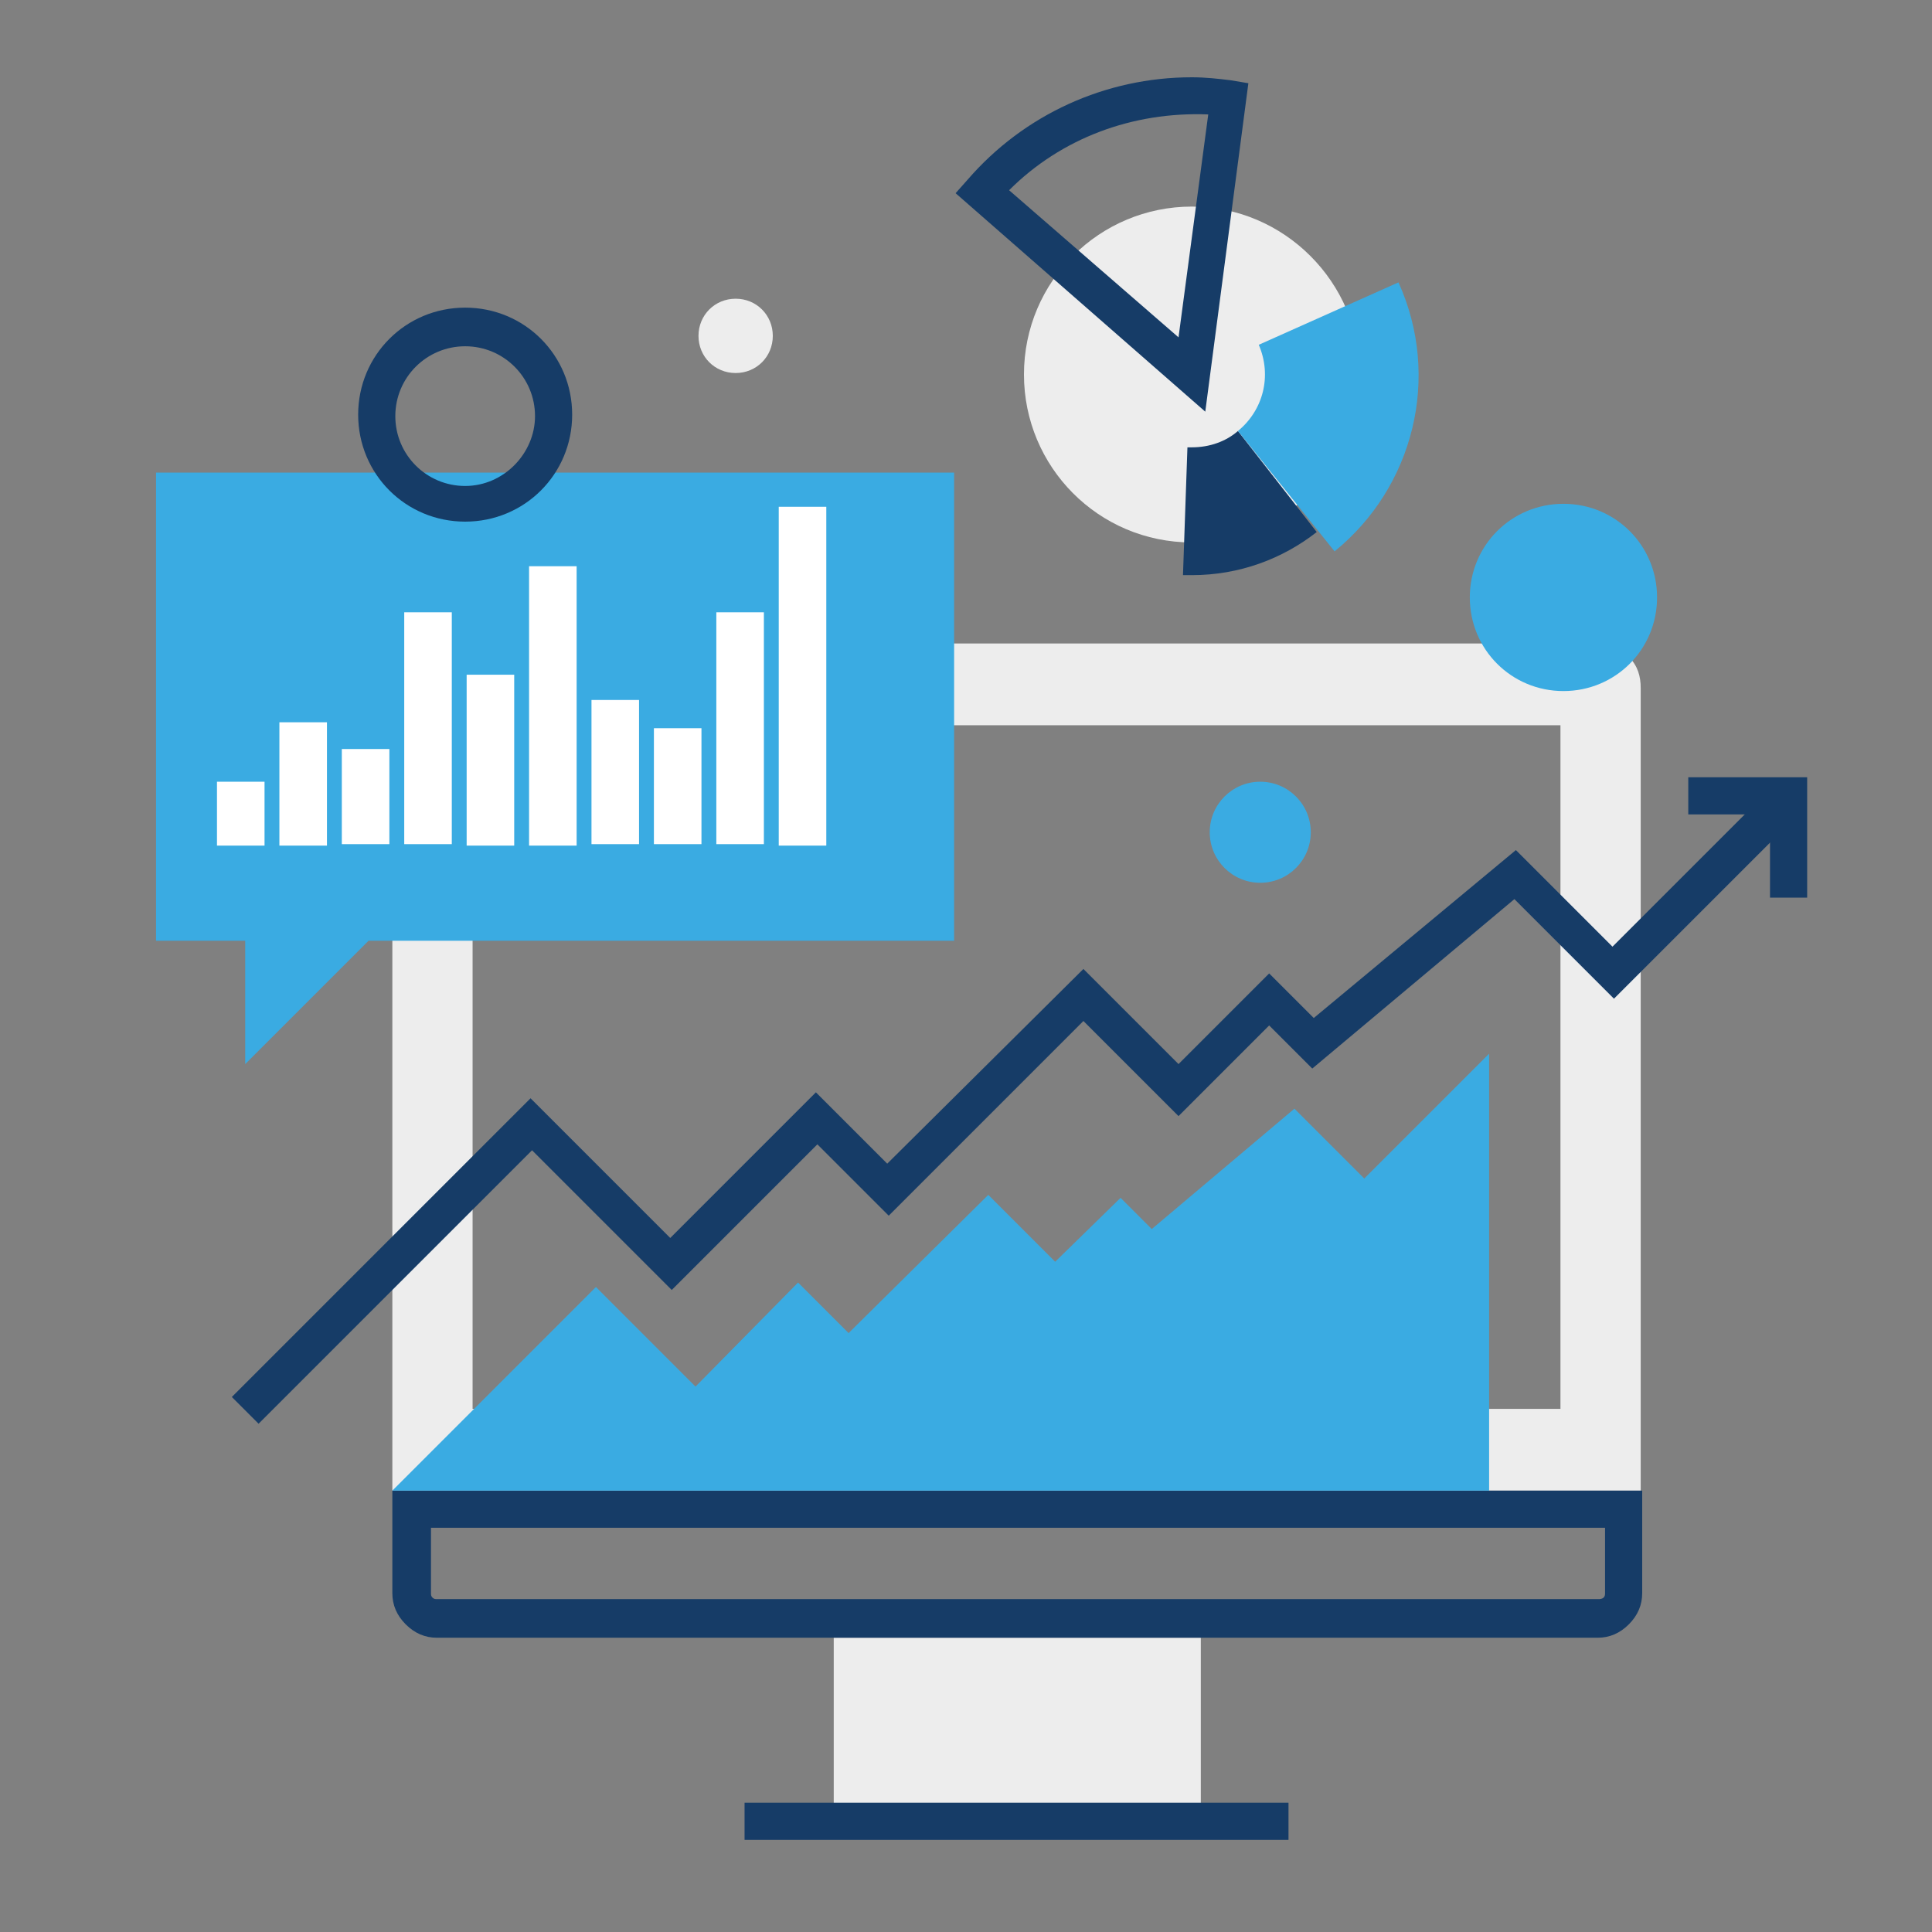
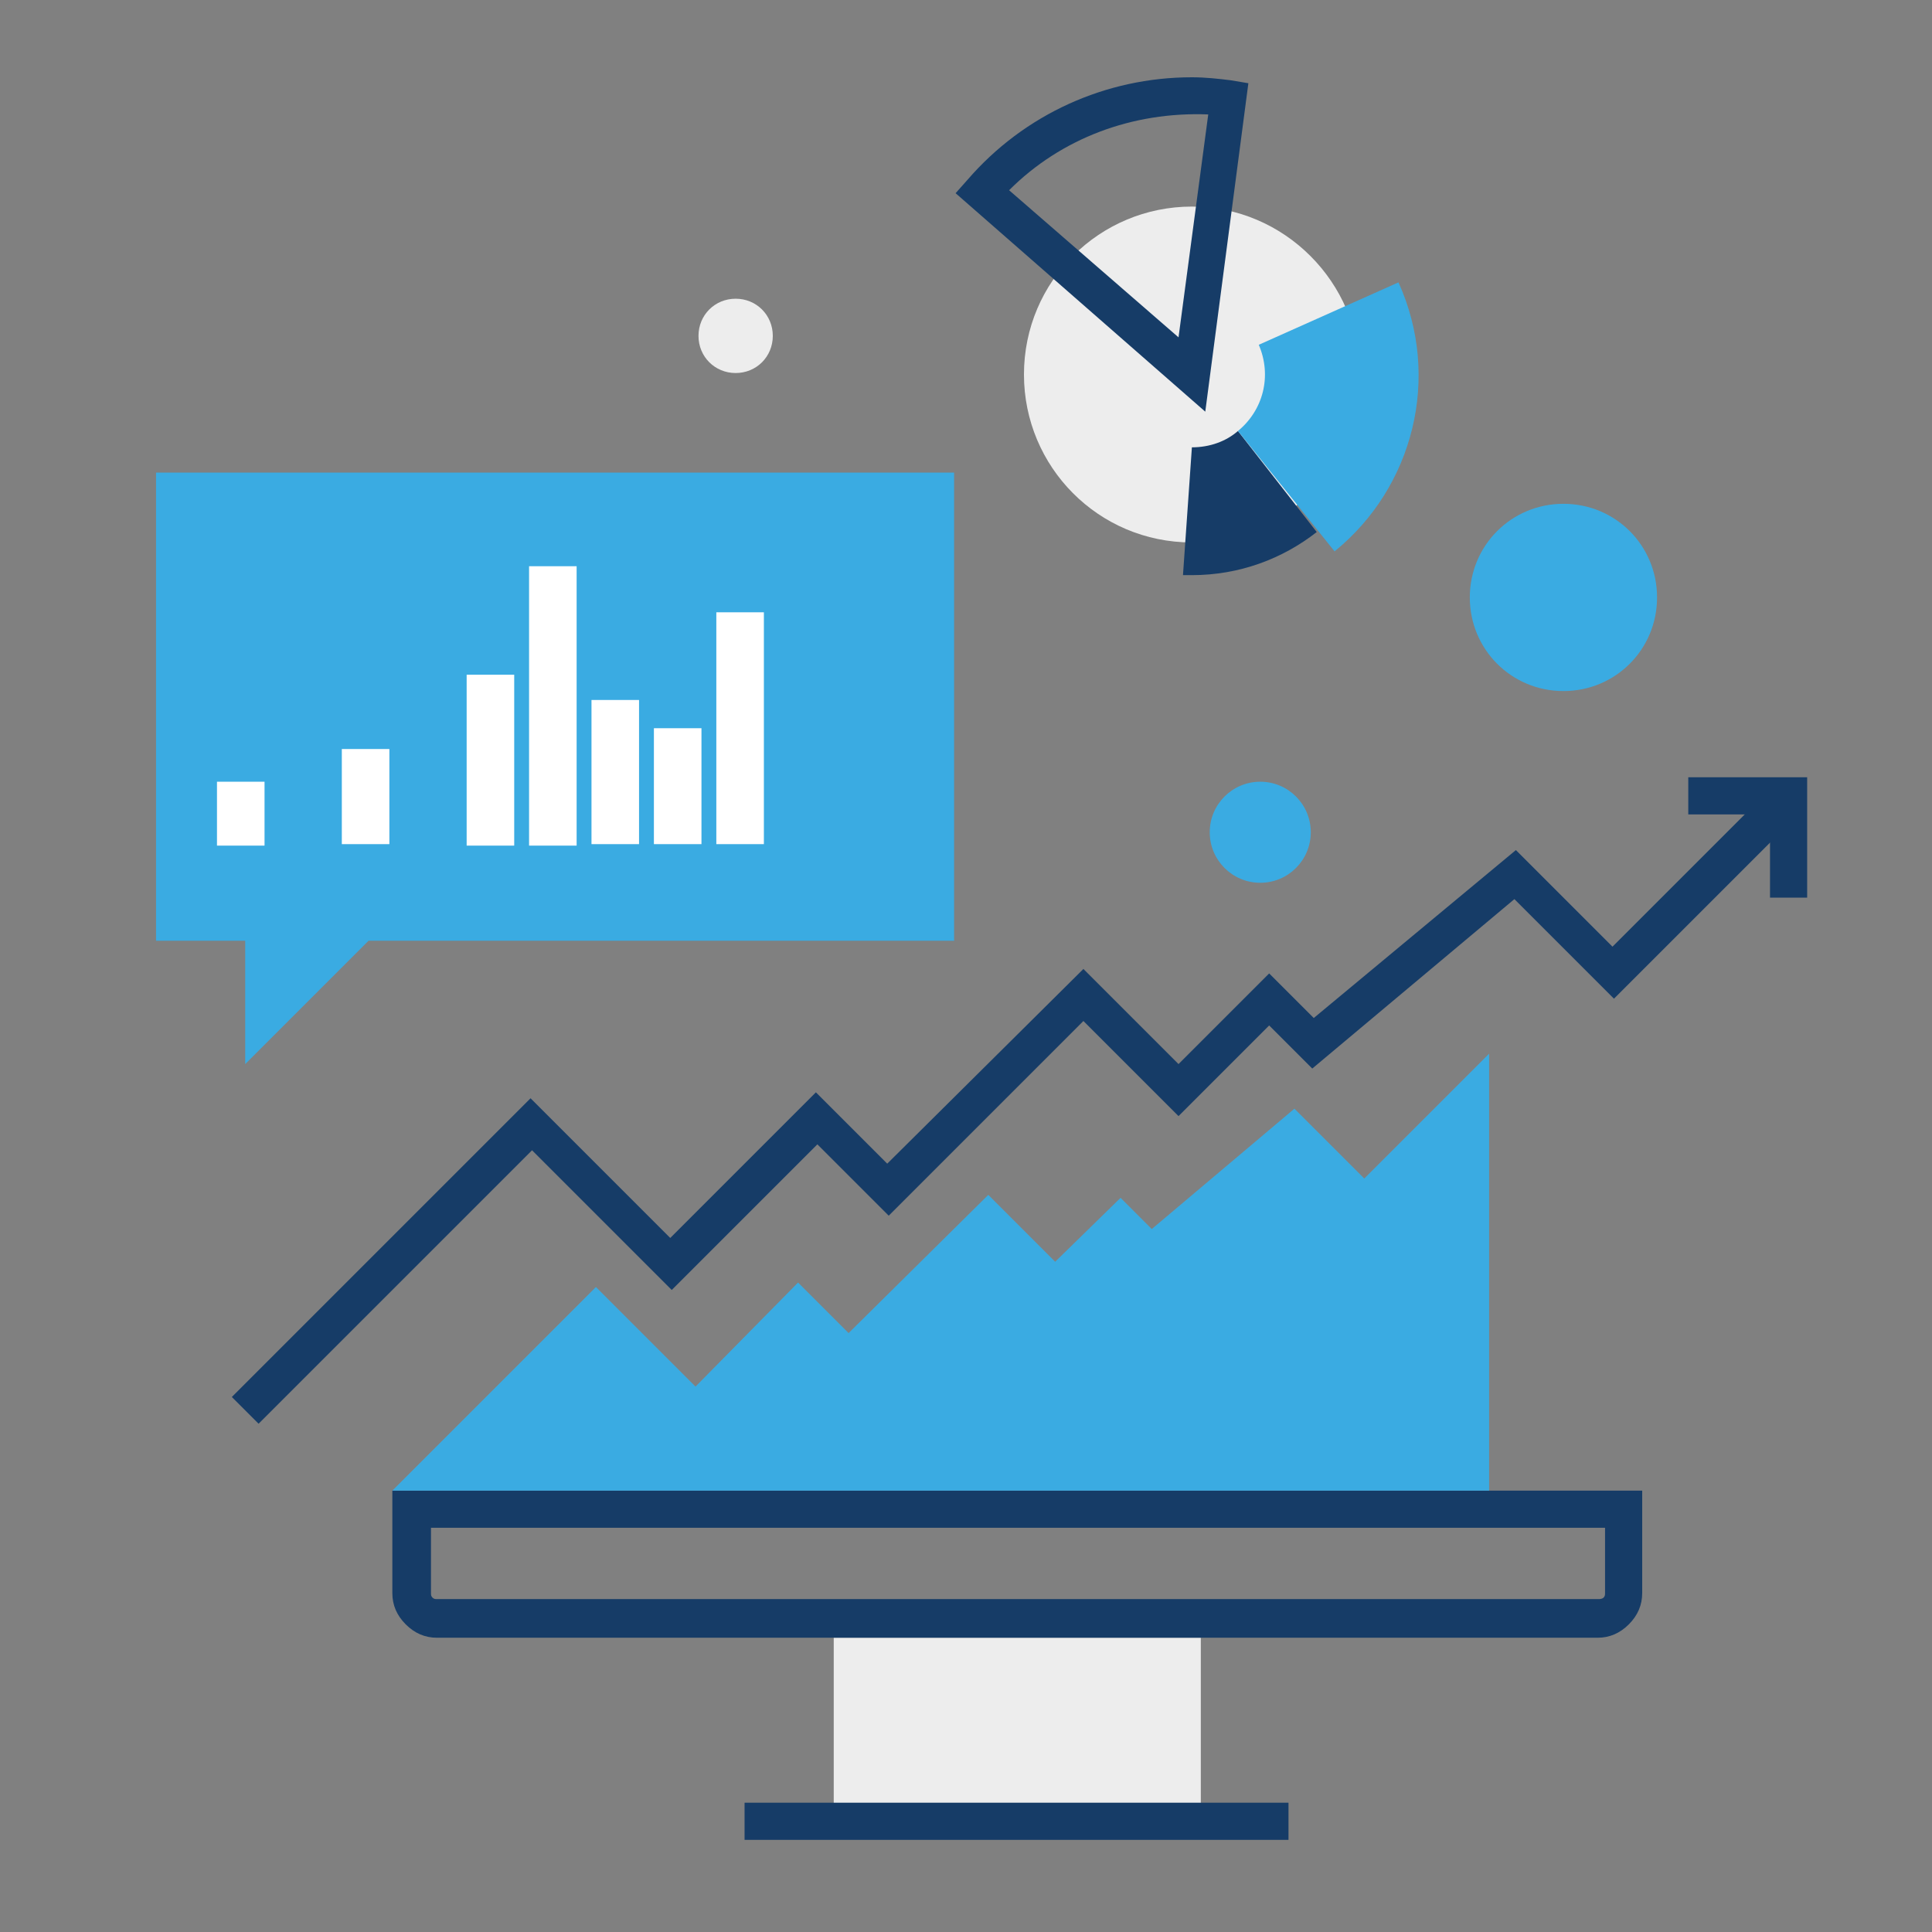
<svg xmlns="http://www.w3.org/2000/svg" version="1.1" id="Camada_1" x="0px" y="0px" viewBox="0 0 130 130" style="enable-background:new 0 0 130 130;" xml:space="preserve" width="130" height="130">
  <rect x="0" y="0" width="130" height="130" fill="#808080" stroke="none" />
  <style type="text/css">
	.st0{fill:#EDEDED;}
	.st1{fill:#163C67;}
	.st2{fill:#3AABE2;}
	.st3{fill:#FFFFFF;}
</style>
  <g>
    <g>
      <rect x="56.1" y="110.2" class="st0" width="24.7" height="12.4" />
      <rect x="50.1" y="121.3" class="st1" width="36.6" height="2.5" />
-       <path class="st0" d="M109.6,44.2c-0.6-0.6-1.3-0.9-2.1-0.9H29.4c-0.8,0-1.5,0.3-2.1,0.9c-0.6,0.6-0.9,1.3-0.9,2.1v54h84v-54    C110.4,45.5,110.2,44.8,109.6,44.2z M105,94.8H31.8V48.8H105V94.8z" />
      <path class="st1" d="M26.4,100.3v6.9c0,0.8,0.3,1.5,0.9,2.1c0.6,0.6,1.3,0.9,2.1,0.9h78.1c0.8,0,1.5-0.3,2.1-0.9    c0.6-0.6,0.9-1.3,0.9-2.1v-6.9H26.4z M108,107.2c0,0.1,0,0.2-0.1,0.3c-0.1,0.1-0.3,0.1-0.3,0.1H29.4c-0.1,0-0.2,0-0.3-0.1    c-0.1-0.1-0.1-0.2-0.1-0.3v-4.4H108V107.2z" />
    </g>
    <g>
      <path class="st1" d="M119.5,52.7l-11,11l-6.5-6.5L88.4,68.5l-3-3l-6.1,6.1l-6.4-6.4L59.7,78.3l-4.8-4.8c0,0-9.6,9.6-9.8,9.8    l-9.4-9.4L15.6,94l1.8,1.8l18.4-18.4l9.4,9.4c0,0,7.8-7.8,9.8-9.8l4.8,4.8l13.1-13.1l6.4,6.4l6.1-6.1l2.9,2.9l13.6-11.4l6.7,6.7    l12.8-12.8L119.5,52.7z" />
      <polygon class="st1" points="121.6,60.4 119.1,60.4 119.1,54.8 113.6,54.8 113.6,52.3 121.6,52.3   " />
    </g>
    <polygon class="st2" points="91.8,79.3 87.1,74.6 77.5,82.7 75.4,80.6 71,84.9 66.5,80.4 57.1,89.7 53.7,86.3 46.8,93.3 40.1,86.6    26.4,100.3 100.2,100.3 100.2,70.9  " />
    <g>
      <polygon class="st2" points="10.5,31.8 10.5,63.3 16.5,63.3 16.5,71.6 24.8,63.3 64.2,63.3 64.2,31.8   " />
      <g>
        <rect x="14.6" y="52.6" class="st3" width="3.2" height="4.3" />
-         <rect x="18.8" y="48.6" class="st3" width="3.2" height="8.3" />
        <rect x="23" y="50.4" class="st3" width="3.2" height="6.4" />
-         <rect x="27.2" y="41.2" class="st3" width="3.2" height="15.6" />
        <rect x="31.4" y="45.4" class="st3" width="3.2" height="11.5" />
        <rect x="35.6" y="38.1" class="st3" width="3.2" height="18.8" />
        <rect x="39.8" y="47.1" class="st3" width="3.2" height="9.7" />
        <rect x="44" y="49" class="st3" width="3.2" height="7.8" />
        <rect x="48.2" y="41.2" class="st3" width="3.2" height="15.6" />
-         <rect x="52.4" y="34.1" class="st3" width="3.2" height="22.8" />
      </g>
    </g>
    <g>
      <path class="st0" d="M80.2,13.9c-6.2,0-11.3,5-11.3,11.3c0,6.2,5,11.3,11.3,11.3c6.2,0,11.3-5.1,11.3-11.3    C91.5,19,86.4,13.9,80.2,13.9z" />
      <path class="st1" d="M81.1,27.7L64.3,13l0.8-0.9c3.8-4.4,9.3-6.9,15.1-6.9c0.9,0,1.8,0.1,2.6,0.2l1.2,0.2L81.1,27.7z M67.9,12.8    l11.4,9.9l2-15C76.2,7.5,71.4,9.3,67.9,12.8z" />
-       <path class="st1" d="M79.6,38.7c0.2,0,0.4,0,0.6,0c3.2,0,6.1-1.1,8.4-2.9L83.3,29c-0.8,0.7-1.9,1.1-3.1,1.1c-0.1,0-0.2,0-0.3,0    L79.6,38.7z" />
+       <path class="st1" d="M79.6,38.7c0.2,0,0.4,0,0.6,0c3.2,0,6.1-1.1,8.4-2.9L83.3,29c-0.8,0.7-1.9,1.1-3.1,1.1L79.6,38.7z" />
      <path class="st2" d="M84.7,23.2c0.9,2.1,0.3,4.4-1.4,5.8l6.5,8.1c5.3-4.3,7.2-11.7,4.3-18.1L84.7,23.2z" />
    </g>
    <circle class="st2" cx="84.8" cy="56" r="3.4" />
    <path class="st2" d="M111.5,40.2c0,3.5-2.8,6.3-6.3,6.3c-3.5,0-6.3-2.8-6.3-6.3c0-3.5,2.8-6.3,6.3-6.3   C108.7,33.9,111.5,36.7,111.5,40.2z" />
-     <path class="st1" d="M31.3,35.1c-4,0-7.2-3.2-7.2-7.2c0-4,3.2-7.2,7.2-7.2s7.2,3.2,7.2,7.2C38.5,31.9,35.3,35.1,31.3,35.1z    M31.3,23.3c-2.6,0-4.7,2.1-4.7,4.7c0,2.6,2.1,4.7,4.7,4.7S36,30.5,36,28C36,25.4,33.9,23.3,31.3,23.3z" />
    <path class="st0" d="M52,22.6c0,1.4-1.1,2.5-2.5,2.5c-1.4,0-2.5-1.1-2.5-2.5c0-1.4,1.1-2.5,2.5-2.5C50.9,20.1,52,21.2,52,22.6z" />
  </g>
</svg>